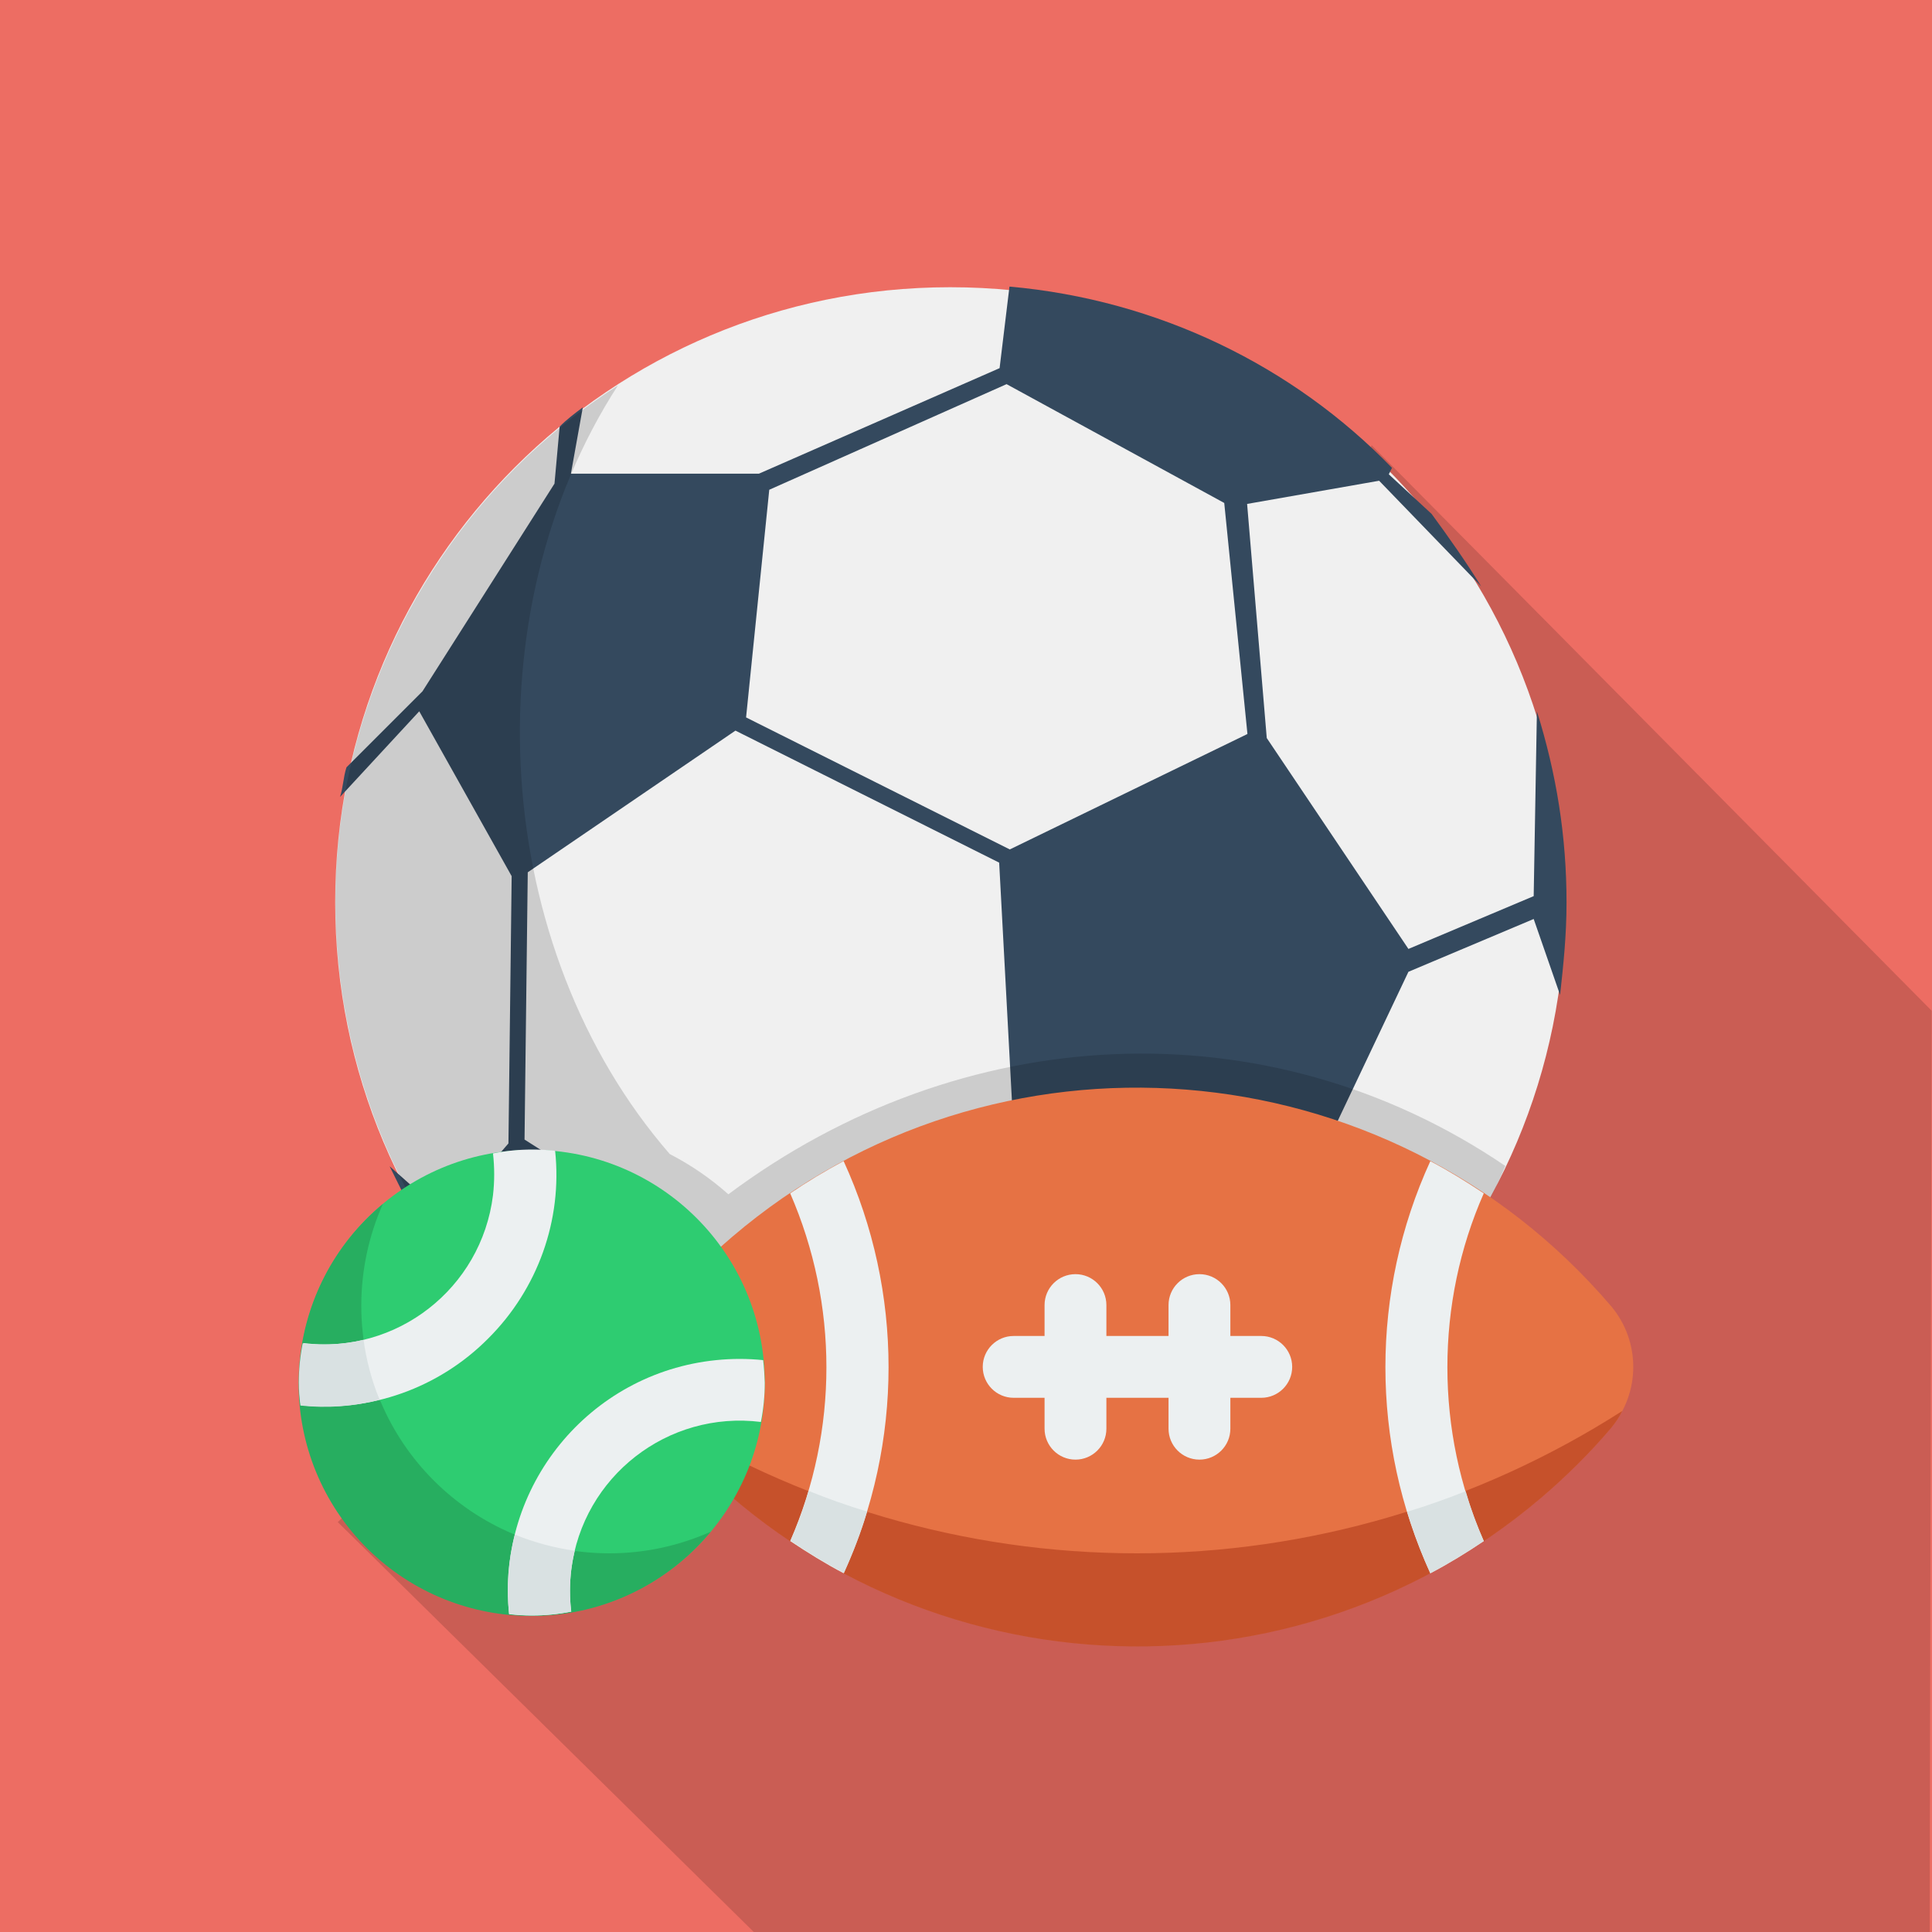
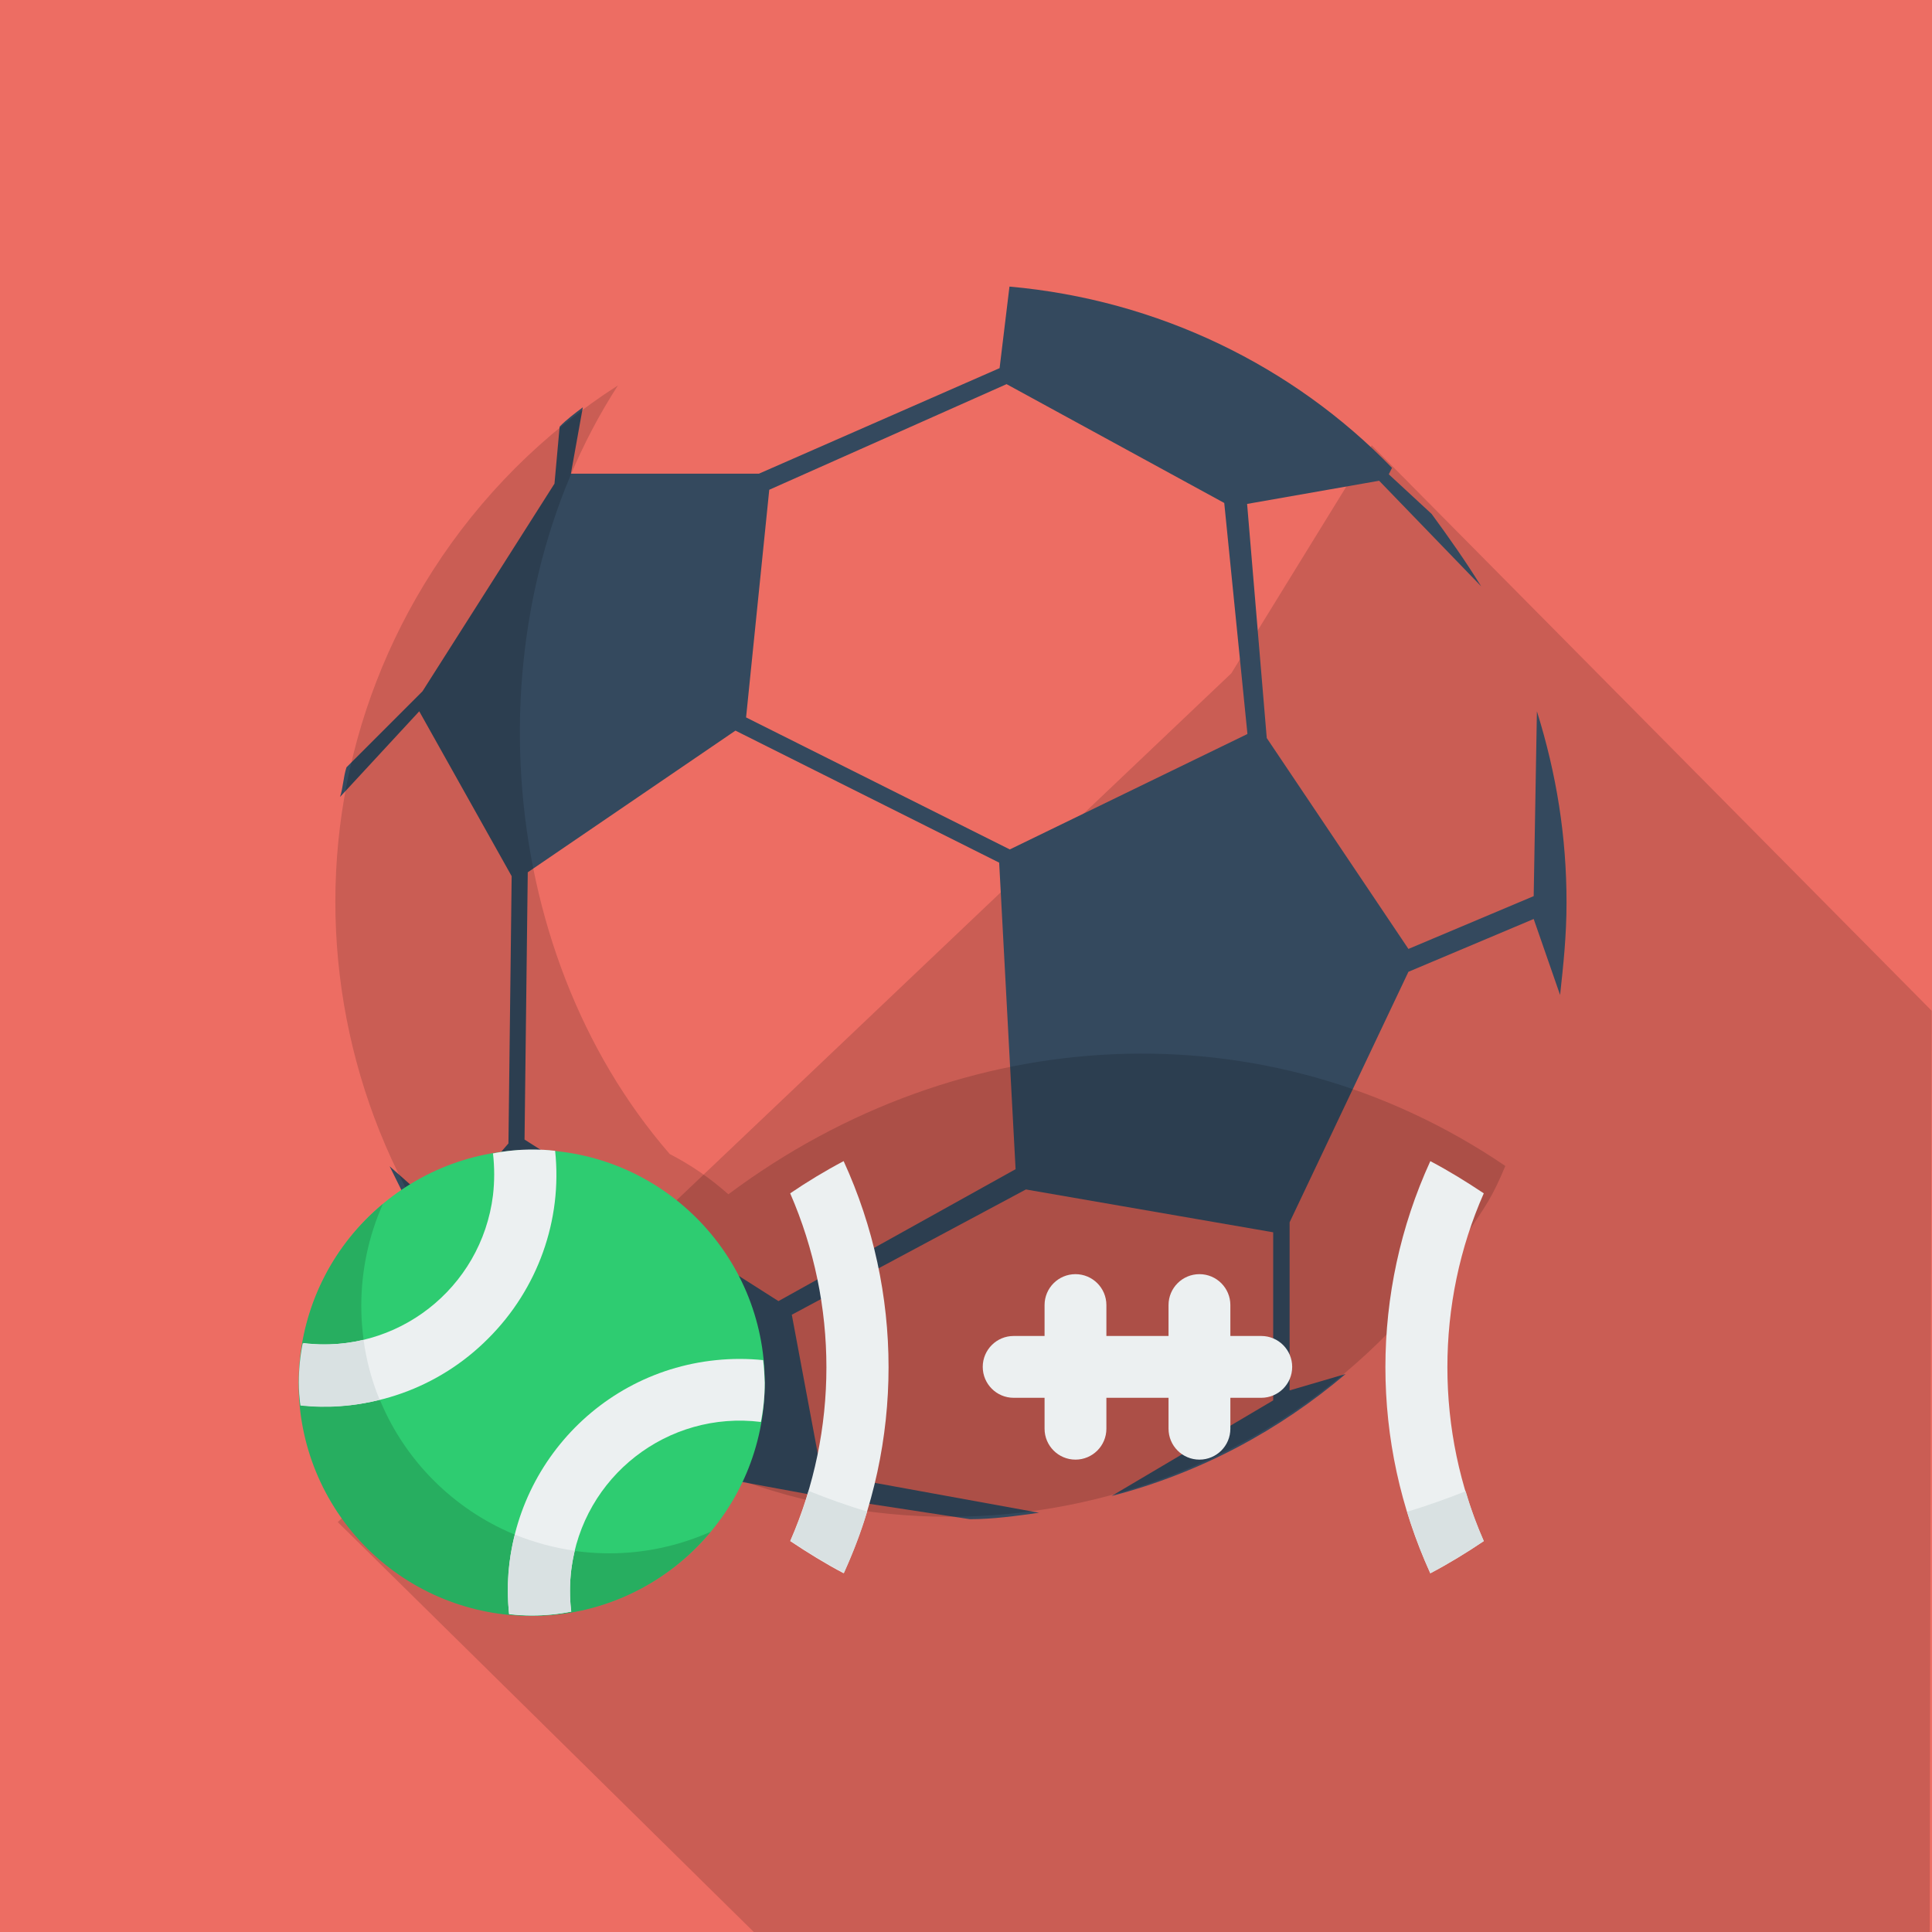
<svg xmlns="http://www.w3.org/2000/svg" id="Layer_1" data-name="Layer 1" viewBox="0 0 60 60">
  <rect width="60" height="60" fill="#ed6d63" stroke-width="0" />
  <g opacity=".15">
    <path d="M10.5,47.28l12.91,12.72h36.52c0-4.43.06-28.61.06-28.61l-17.39-17.56-4.36,7.08-27.75,26.36Z" fill="#000" stroke-width="0" />
  </g>
  <g id="_2019" data-name="2019">
    <g>
-       <path d="M29.51,47.12c-10.57,0-19.1-8.53-19.1-19.1S18.94,8.92,29.51,8.92s19.1,8.53,19.1,19.1-8.53,19.1-19.1,19.1Z" fill="#f0f0f0" stroke-width="0" />
      <path d="M31.05,11.43l-7.48,3.28h-5.84l.37-2.06c-.24.18-.52.39-.72.6l-.16,1.77-4.1,6.45-2.36,2.36c-.1.31-.1.61-.2.92l2.46-2.66,2.87,5.12-.1,8.3-1.95,2.25-1.74-1.54c.2.41.41.82.61,1.23l.61.41-.1.31c.1.2.31.41.41.61v-.41l4.81,5.33c1.33.92,2.66,1.64,4.2,2.25l2.77.51,4.71.72c.72,0,1.43-.1,2.15-.2l-6.76-1.23-.92-4.92,7.27-3.89,7.68,1.33v5.22l-5.02,2.97c2.77-.72,5.22-2.05,7.27-3.79l-1.74.51v-5.22l3.69-7.78,3.89-1.64.82,2.36c.1-.92.2-1.84.2-2.87,0-2.05-.31-3.99-.92-5.94l-.1,5.74-3.89,1.64-4.4-6.55-.61-7.27,4.1-.72,3.17,3.28c-.51-.82-1.02-1.54-1.54-2.25l-1.33-1.23.1-.2c-3.07-3.17-7.27-5.22-11.88-5.63l-.31,2.56ZM24.18,40.41l-7.89-5.02.1-8.3,6.45-4.4,8.19,4.1.51,9.52-7.37,4.1ZM38.73,22.8l-7.37,3.58-8.19-4.1.72-7.07,7.37-3.28,6.76,3.69.72,7.17Z" fill="#34495e" stroke-width="0" />
    </g>
  </g>
  <path d="M46.75,36.21c-.42,1-.6,1.22-1.2,2.12-5.69,8.87-17.5,11.44-26.36,5.75-8.87-5.69-11.44-17.5-5.75-26.36,1.48-2.31,3.44-4.27,5.75-5.75-4.59,7.11-3.94,17.48,1.61,23.87.66.34,1.27.76,1.82,1.25,7.2-5.38,16.69-5.93,24.13-.88h0Z" fill="#000" opacity=".15" stroke-width="0" />
-   <path d="M50.04,40.57c-6.94-8.13-19.16-9.1-27.3-2.16-.77.66-1.5,1.38-2.16,2.16-.91,1.09-.91,2.67,0,3.76,6.94,8.13,19.16,9.1,27.3,2.16.77-.66,1.5-1.38,2.16-2.16.91-1.09.91-2.67,0-3.76Z" fill="#e67244" stroke-width="0" />
-   <path d="M35.31,48.24c-5.34,0-10.57-1.53-15.07-4.42.1.18.21.36.34.52,6.94,8.13,19.16,9.1,27.3,2.16.77-.66,1.5-1.38,2.16-2.16.13-.16.25-.33.34-.52-4.5,2.88-9.73,4.42-15.07,4.42h0Z" fill="#c6512b" stroke-width="0" />
  <path d="M26.2,36.06c1.86,4.06,1.86,8.74,0,12.8-.57-.3-1.12-.64-1.66-1,1.5-3.44,1.5-7.35,0-10.8.53-.36,1.09-.7,1.66-1h0Z" fill="#ecf0f1" stroke-width="0" />
  <path d="M44.95,42.46c0,1.86.38,3.7,1.13,5.4-.53.36-1.09.7-1.66,1-1.86-4.06-1.86-8.74,0-12.8.57.3,1.12.64,1.66,1-.75,1.7-1.13,3.54-1.13,5.4Z" fill="#ecf0f1" stroke-width="0" />
  <path d="M45.52,46.31c-.6.24-1.2.45-1.82.64.2.65.44,1.29.72,1.91.57-.3,1.12-.64,1.66-1-.22-.5-.41-1.02-.56-1.54Z" fill="#d9e1e2" stroke-width="0" />
  <path d="M25.11,46.31c-.15.53-.34,1.04-.56,1.54.53.36,1.09.7,1.66,1,.28-.62.53-1.26.72-1.91-.62-.18-1.22-.4-1.82-.64Z" fill="#d9e1e2" stroke-width="0" />
  <path d="M39.17,41.49h-.96v-.96c0-.53-.43-.96-.96-.96s-.96.43-.96.96v.96h-1.93v-.96c0-.53-.43-.96-.96-.96s-.96.43-.96.96v.96h-.96c-.53,0-.96.43-.96.96s.43.96.96.96h.96v.96c0,.53.43.96.96.96s.96-.43.96-.96v-.96h1.93v.96c0,.53.43.96.96.96s.96-.43.96-.96v-.96h.96c.53,0,.96-.43.96-.96s-.43-.96-.96-.96Z" fill="#ecf0f1" stroke-width="0" />
  <circle cx="16.52" cy="42.94" r="7.23" fill="#2ecc71" stroke-width="0" />
  <path d="M18.93,48.24c-4.25,0-7.71-3.44-7.71-7.69,0-1.09.23-2.17.67-3.16-3.07,2.55-3.5,7.1-.96,10.18,2.55,3.07,7.1,3.5,10.18.96.35-.29.67-.61.96-.96-.99.44-2.06.67-3.14.67Z" fill="#27ae60" stroke-width="0" />
  <path d="M15.16,41.57c-1.53,1.54-3.67,2.3-5.82,2.07-.03-.24-.04-.47-.04-.71,0-.41.04-.82.12-1.22,2.89.36,5.53-1.69,5.89-4.59.05-.43.05-.87,0-1.3.4-.08.81-.12,1.22-.12.24,0,.47.01.71.04.23,2.15-.54,4.29-2.07,5.82h0Z" fill="#ecf0f1" stroke-width="0" />
  <path d="M17.74,50.05c-.4.08-.81.12-1.22.12-.24,0-.47-.01-.71-.04-.4-3.96,2.48-7.49,6.43-7.89.49-.05.97-.05,1.46,0,.03.23.04.47.05.7,0,.41-.04.82-.12,1.22-2.89-.36-5.53,1.69-5.89,4.59-.05.43-.05.87,0,1.3h0Z" fill="#ecf0f1" stroke-width="0" />
  <g>
    <path d="M17.85,48.16c-.64-.09-1.26-.26-1.86-.5-.21.8-.27,1.63-.18,2.46.24.03.47.05.71.05.41,0,.82-.04,1.22-.12-.08-.63-.04-1.27.11-1.89Z" fill="#d9e1e2" stroke-width="0" />
    <path d="M11.29,41.61c-.62.15-1.26.18-1.89.11-.08.4-.12.81-.12,1.22,0,.24.02.48.05.71.82.09,1.66.03,2.46-.18-.25-.6-.41-1.22-.5-1.86h0Z" fill="#d9e1e2" stroke-width="0" />
  </g>
</svg>